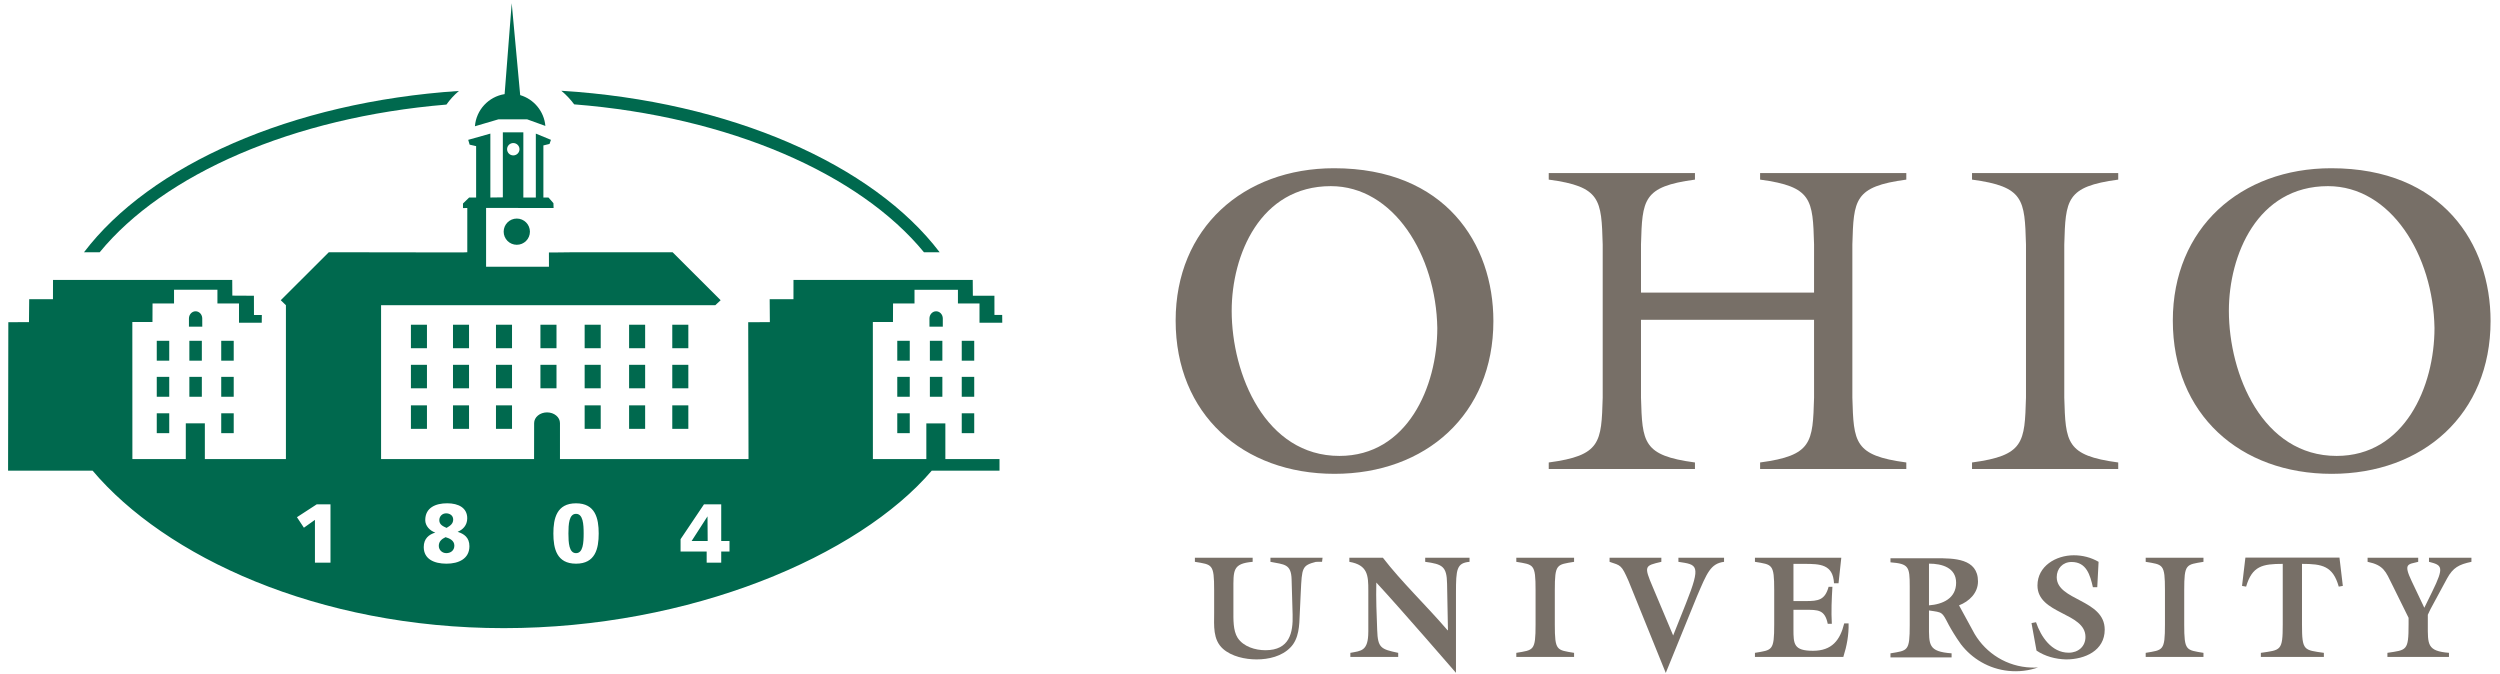
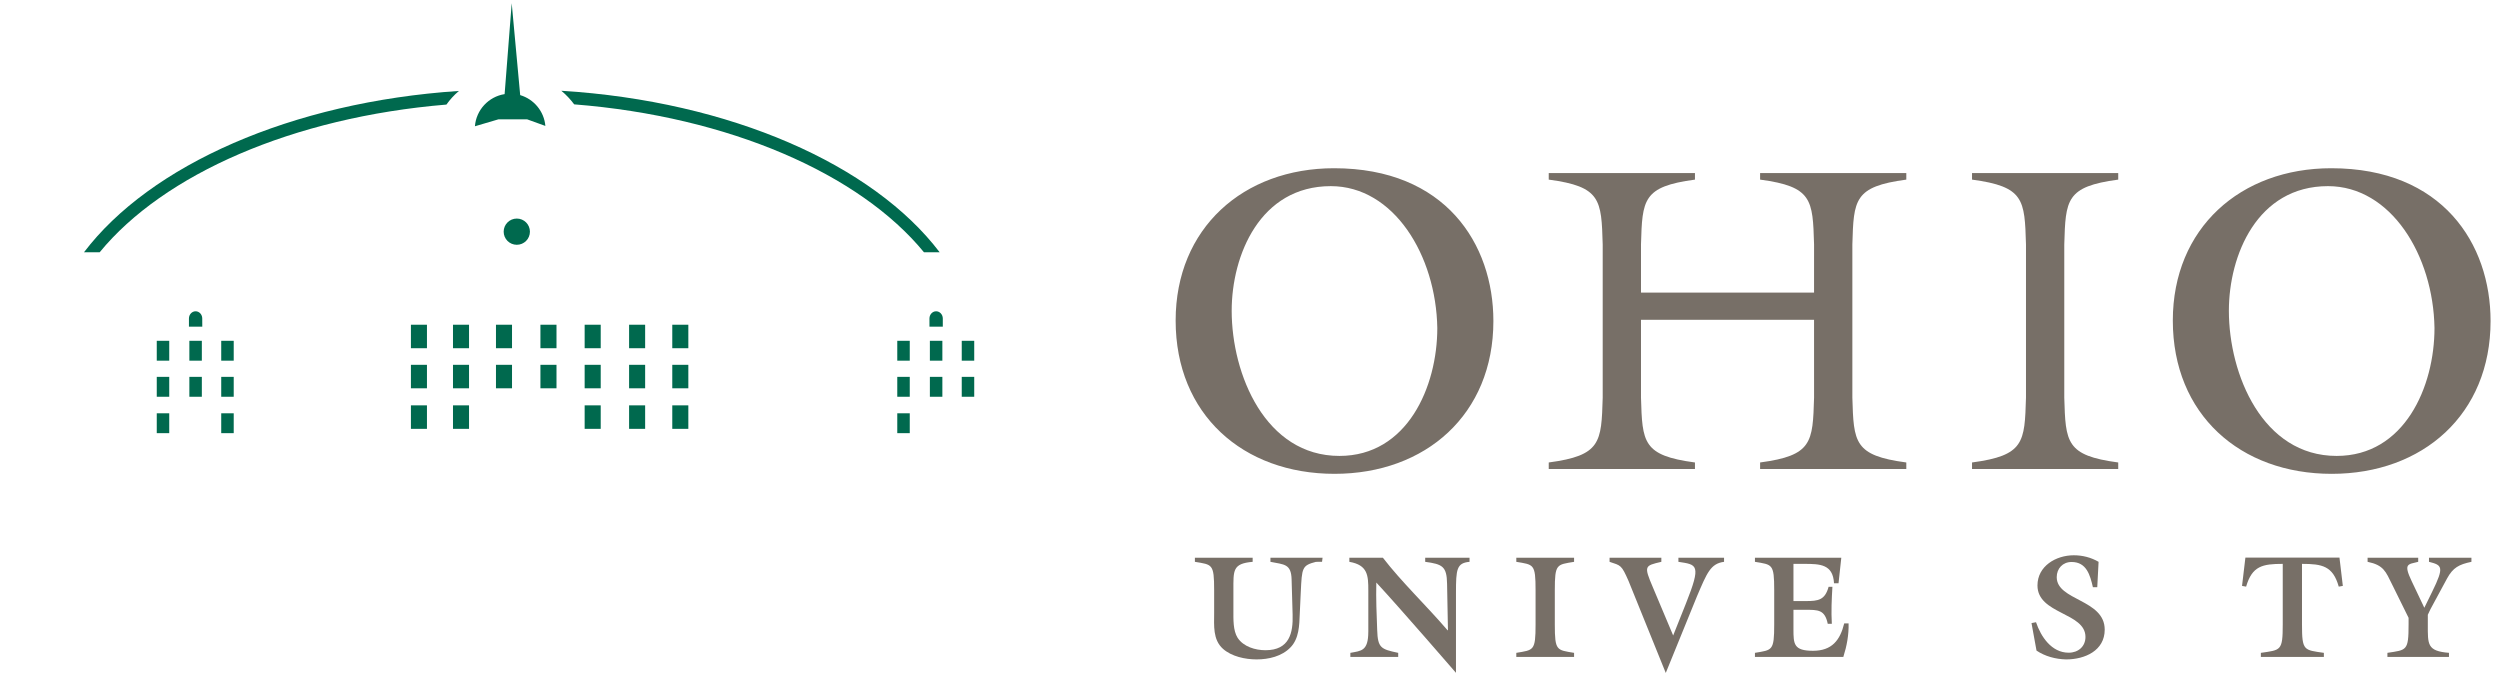
<svg xmlns="http://www.w3.org/2000/svg" version="1.1" x="0" y="0" width="323.998" height="87.406" viewBox="0 0 323.998 87.406">
  <defs id="defs125" />
  <g id="g3931" transform="matrix(0.993,0,0,0.993,-6.401,-4.546)">
    <path d="m 81.386,18.198 c 20.232,1.599 37.247,9.063 45.647,19.301 h 2.047 c -8.677,-11.425 -27.29,-19.71 -49.375,-21.076 0.652,0.54 1.211,1.147 1.681,1.775 l 0,0 z" id="path5" style="fill:#00694e;fill-opacity:1" />
    <path d="M 66.346,16.447 C 44.453,17.895 26.031,26.149 17.41,37.499 h 2.047 C 27.803,27.327 44.651,19.891 64.71,18.227 c 0.445,-0.626 0.983,-1.235 1.636,-1.78 l 0,0 z" id="path7" style="fill:#00694e;fill-opacity:1" />
    <polygon points="79.076,50.025 76.979,50.025 76.979,46.959 76.979,46.959 79.076,46.959 " id="polygon9" style="fill:#00694e;fill-opacity:1" />
    <polygon points="73.271,50.025 71.177,50.025 71.177,46.959 71.177,46.959 73.271,46.959 " id="polygon11" style="fill:#00694e;fill-opacity:1" />
    <polygon points="67.661,50.025 65.567,50.025 65.567,46.959 65.567,46.959 67.661,46.959 " id="polygon13" style="fill:#00694e;fill-opacity:1" />
    <polygon points="62.169,50.025 60.076,50.025 60.076,46.959 60.076,46.959 62.169,46.959 " id="polygon15" style="fill:#00694e;fill-opacity:1" />
    <polygon points="84.847,50.025 82.75,50.025 82.75,46.959 82.75,46.959 84.847,46.959 " id="polygon17" style="fill:#00694e;fill-opacity:1" />
    <polygon points="90.645,50.025 88.551,50.025 88.551,46.959 88.551,46.959 90.645,46.959 " id="polygon19" style="fill:#00694e;fill-opacity:1" />
    <polygon points="96.283,50.025 94.187,50.025 94.187,46.959 94.187,46.959 96.283,46.959 " id="polygon21" style="fill:#00694e;fill-opacity:1" />
    <path d="m 72.181,34.815 c 0,0.947 0.768,1.711 1.715,1.711 0.943,0 1.712,-0.764 1.712,-1.711 0,-0.942 -0.769,-1.712 -1.712,-1.712 -0.948,10e-4 -1.715,0.77 -1.715,1.712 l 0,0 z" id="path23" style="fill:#00694e;fill-opacity:1" />
    <polygon points="79.076,55.256 76.979,55.256 76.979,52.191 76.979,52.191 79.076,52.191 " id="polygon25" style="fill:#00694e;fill-opacity:1" />
    <polygon points="73.271,55.256 71.177,55.256 71.177,52.191 71.177,52.191 73.271,52.191 " id="polygon27" style="fill:#00694e;fill-opacity:1" />
    <polygon points="67.661,55.256 65.567,55.256 65.567,52.191 65.567,52.191 67.661,52.191 " id="polygon29" style="fill:#00694e;fill-opacity:1" />
    <polygon points="62.169,55.256 60.076,55.256 60.076,52.191 60.076,52.191 62.169,52.191 " id="polygon31" style="fill:#00694e;fill-opacity:1" />
    <polygon points="84.847,55.256 82.75,55.256 82.75,52.191 82.75,52.191 84.847,52.191 " id="polygon33" style="fill:#00694e;fill-opacity:1" />
    <polygon points="90.645,55.256 88.551,55.256 88.551,52.191 88.551,52.191 90.645,52.191 " id="polygon35" style="fill:#00694e;fill-opacity:1" />
    <polygon points="96.283,55.256 94.187,55.256 94.187,52.191 94.187,52.191 96.283,52.191 " id="polygon37" style="fill:#00694e;fill-opacity:1" />
-     <polygon points="73.271,60.548 71.177,60.548 71.177,57.482 71.177,57.482 73.271,57.482 " id="polygon39" style="fill:#00694e;fill-opacity:1" />
    <polygon points="67.661,60.548 65.567,60.548 65.567,57.482 65.567,57.482 67.661,57.482 " id="polygon41" style="fill:#00694e;fill-opacity:1" />
    <polygon points="62.169,60.548 60.076,60.548 60.076,57.482 60.076,57.482 62.169,57.482 " id="polygon43" style="fill:#00694e;fill-opacity:1" />
    <polygon points="84.847,60.548 82.75,60.548 82.75,57.482 82.75,57.482 84.847,57.482 " id="polygon45" style="fill:#00694e;fill-opacity:1" />
    <polygon points="90.645,60.548 88.551,60.548 88.551,57.482 88.551,57.482 90.645,57.482 " id="polygon47" style="fill:#00694e;fill-opacity:1" />
    <polygon points="96.283,60.548 94.187,60.548 94.187,57.482 94.187,57.482 96.283,57.482 " id="polygon49" style="fill:#00694e;fill-opacity:1" />
    <path d="M 74.338,16.991 73.231,5 72.305,16.862 c -2.09,0.329 -3.711,2.058 -3.875,4.195 l 3.055,-0.901 h 3.769 l 2.37,0.858 c -0.166,-1.911 -1.5,-3.493 -3.286,-4.023 l 0,0 z" id="path51" style="fill:#00694e;fill-opacity:1" />
    <polygon points="28.534,56.36 26.905,56.36 26.905,53.763 26.905,53.763 28.534,53.763 " id="polygon53" style="fill:#00694e;fill-opacity:1" />
    <polygon points="32.789,56.36 31.16,56.36 31.16,53.763 31.16,53.763 32.789,53.763 " id="polygon55" style="fill:#00694e;fill-opacity:1" />
    <polygon points="36.949,56.36 35.319,56.36 35.319,53.763 35.319,53.763 36.949,53.763 " id="polygon57" style="fill:#00694e;fill-opacity:1" />
    <polygon points="28.534,51.651 26.905,51.651 26.905,49.057 26.905,49.057 28.534,49.057 " id="polygon59" style="fill:#00694e;fill-opacity:1" />
    <polygon points="32.789,51.651 31.16,51.651 31.16,49.057 31.16,49.057 32.789,49.057 " id="polygon61" style="fill:#00694e;fill-opacity:1" />
    <polygon points="36.949,51.651 35.319,51.651 35.319,49.057 35.319,49.057 36.949,49.057 " id="polygon63" style="fill:#00694e;fill-opacity:1" />
    <polygon points="28.534,61.111 26.905,61.111 26.905,58.518 26.905,58.518 28.534,58.518 " id="polygon65" style="fill:#00694e;fill-opacity:1" />
    <polygon points="36.949,61.111 35.319,61.111 35.319,58.518 35.319,58.518 36.949,58.518 " id="polygon67" style="fill:#00694e;fill-opacity:1" />
    <path d="M 31.01,46.298 H 31 c 0,0 0.006,0.043 0.01,0 l 0,0 z" id="path69" style="fill:#00694e;fill-opacity:1" />
-     <path d="m 32.842,46.145 c 0,-0.518 -0.385,-0.94 -0.868,-0.94 -0.479,0 -0.868,0.422 -0.868,0.94 0,0.018 0,1.069 0,1.069 h 1.741 l -0.005,-1.069 0,0 z" id="path71" style="fill:#00694e;fill-opacity:1" />
+     <path d="m 32.842,46.145 c 0,-0.518 -0.385,-0.94 -0.868,-0.94 -0.479,0 -0.868,0.422 -0.868,0.94 0,0.018 0,1.069 0,1.069 h 1.741 z" id="path71" style="fill:#00694e;fill-opacity:1" />
    <polygon points="125.181,56.36 123.552,56.36 123.552,53.763 123.552,53.763 125.181,53.763 " id="polygon73" style="fill:#00694e;fill-opacity:1" />
    <polygon points="129.437,56.36 127.807,56.36 127.807,53.763 127.807,53.763 129.437,53.763 " id="polygon75" style="fill:#00694e;fill-opacity:1" />
    <polygon points="133.595,56.36 131.966,56.36 131.966,53.763 131.966,53.763 133.595,53.763 " id="polygon77" style="fill:#00694e;fill-opacity:1" />
    <polygon points="125.181,51.651 123.552,51.651 123.552,49.057 123.552,49.057 125.181,49.057 " id="polygon79" style="fill:#00694e;fill-opacity:1" />
    <polygon points="129.437,51.651 127.807,51.651 127.807,49.057 127.807,49.057 129.437,49.057 " id="polygon81" style="fill:#00694e;fill-opacity:1" />
    <polygon points="133.595,51.651 131.966,51.651 131.966,49.057 131.966,49.057 133.595,49.057 " id="polygon83" style="fill:#00694e;fill-opacity:1" />
    <polygon points="125.181,61.111 123.552,61.111 123.552,58.518 123.552,58.518 125.181,58.518 " id="polygon85" style="fill:#00694e;fill-opacity:1" />
-     <polygon points="133.595,61.111 131.966,61.111 131.966,58.518 131.966,58.518 133.595,58.518 " id="polygon87" style="fill:#00694e;fill-opacity:1" />
    <path d="m 127.653,46.298 h -0.008 c 0.001,0 0.008,0.043 0.008,0 l 0,0 z" id="path89" style="fill:#00694e;fill-opacity:1" />
    <path d="m 129.493,46.145 c 0,-0.518 -0.393,-0.94 -0.872,-0.94 -0.479,0 -0.871,0.422 -0.871,0.94 0,0.018 0.003,1.069 0.003,1.069 h 1.74 v -1.069 l 0,0 z" id="path91" style="fill:#00694e;fill-opacity:1" />
-     <path d="m 98.676,78.015 h 1.899 v -1.451 h 1.081 v -1.376 h -1.081 v -4.792 h -2.249 l -3.057,4.552 v 1.616 h 3.406 v 1.451 l 0.001,0 z m -17.05,0.131 c 2.522,0 2.958,-1.965 2.958,-3.94 0,-1.975 -0.437,-3.94 -2.958,-3.94 -2.521,0 -2.958,1.965 -2.958,3.94 0,1.975 0.437,3.94 2.958,3.94 l 0,0 z M 47.549,78.015 h 2.03 v -7.619 h -1.79 l -2.587,1.682 0.906,1.375 1.441,-1.026 v 5.588 l 0,0 z m 14.397,-5.556 c 0,0.753 0.601,1.386 1.31,1.626 -0.819,0.251 -1.506,0.775 -1.506,1.889 0,1.561 1.332,2.172 2.969,2.172 1.593,0 2.991,-0.644 2.991,-2.281 0,-1.146 -0.709,-1.615 -1.539,-1.877 0.666,-0.273 1.255,-0.83 1.255,-1.769 0,-1.343 -1.114,-1.954 -2.62,-1.954 -1.506,0 -2.86,0.567 -2.86,2.194 l 0,0 z m 75.308,-25.76 -2.97,0.003 v -2.515 h -2.815 v -1.79 h -5.667 v 1.787 H 123 l -0.01,2.422 h -2.626 l 0.006,17.883 h 6.975 v -4.656 h 2.483 v 4.656 h 7.067 v 1.515 h -8.843 C 118.512,77.16 96.56,86.559 72.201,86.559 47.848,86.559 27.969,77.173 18.531,66.004 H 7.5 l 0.033,-19.373 2.695,-0.014 0.028,-2.988 h 3.101 l 0.008,-2.518 h 23.391 l 0.012,2.049 2.817,0.016 0.007,2.515 1.026,0 -0.011,1.007 -2.968,0.003 v -2.515 h -2.816 v -1.79 H 29.16 v 1.787 h -2.805 l -0.01,2.422 h -2.627 l 0.007,17.883 h 6.97 v -4.656 h 2.487 v 4.656 h 10.58 V 44.412 l -0.673,-0.653 6.271,-6.26 17.458,0.025 0.615,-0.025 v -5.773 l -0.562,0.007 v -0.594 l 0.804,-0.782 h 0.911 V 23.65 l -0.847,-0.193 -0.185,-0.628 2.89,-0.814 v 8.342 l 1.629,-0.021 V 21.85 h 2.676 v 8.507 h 1.629 v -8.342 l 1.973,0.814 -0.186,0.536 -0.8,0.193 v 6.799 h 0.664 l 0.647,0.736 0.021,0.633 -8.81,-0.011 v 7.671 h 8.206 L 78.087,37.528 79.101,37.526 81.334,37.5 H 94.23 l 6.27,6.26 -0.701,0.653 H 81.334 66.818 56.181 V 64.49 h 19.968 l 0.008,-4.695 c 0,-0.769 0.758,-1.395 1.687,-1.395 0.932,0 1.685,0.626 1.685,1.395 v 4.695 h 24.609 l -0.041,-17.858 2.826,-0.014 -0.025,-2.988 h 3.105 l 0.003,-2.518 h 23.395 l 0.016,2.064 h 2.814 l 0.003,2.5 h 1.011 l 0.009,1.023 0,0 z M 73.435,23.247 c -0.447,0 -0.808,0.361 -0.808,0.806 0,0.447 0.361,0.808 0.808,0.808 0.446,0 0.811,-0.361 0.811,-0.808 0,-0.445 -0.365,-0.806 -0.811,-0.806 l 0,0 z m 25.372,51.941 h -2.096 l 2.074,-3.22 0.022,3.22 0,0 z m -17.181,1.583 c -0.917,0 -0.993,-1.354 -0.993,-2.565 0,-1.211 0.077,-2.565 0.993,-2.565 0.917,0 0.994,1.354 0.994,2.565 0,1.211 -0.076,2.565 -0.994,2.565 l 0,0 z M 65.745,75.788 c 0,0.622 -0.469,0.982 -1.048,0.982 -0.535,0 -0.982,-0.404 -0.982,-0.949 0,-0.59 0.393,-0.906 0.884,-1.136 0.513,0.153 1.146,0.426 1.146,1.103 l 0,0 z M 63.78,72.47 c 0,-0.524 0.404,-0.896 0.895,-0.896 0.448,0 0.917,0.263 0.917,0.809 0,0.513 -0.327,0.785 -0.862,1.091 -0.469,-0.207 -0.95,-0.426 -0.95,-1.004 l 0,0 z" id="path93" style="fill:#00694e;fill-opacity:1" />
-     <path d="m 258.203,78.14 v 5.444 c 1.771,-0.133 3.541,-0.895 3.541,-2.95 0,-1.961 -1.828,-2.494 -3.541,-2.494 l 0,0 z m 4.17,10.523 c -0.729,-1.01 -1.33,-2.043 -1.6,-2.547 -0.895,-1.714 -0.762,-1.6 -2.57,-1.865 v 1.903 c 0,2.589 -0.113,3.465 2.951,3.692 v 0.533 h -7.977 v -0.533 c 2.266,-0.38 2.514,-0.247 2.514,-3.692 V 81.09 c 0,-2.569 -0.133,-2.931 -2.514,-3.121 v -0.533 h 5.92 c 2.342,0 5.502,0 5.502,3.026 0,1.504 -1.143,2.608 -2.475,3.122 l 2.035,3.732 c 1.506,2.535 4.223,4.275 7.387,4.386 0.299,0.011 0.596,0.006 0.889,-0.013 -1.207,0.421 -2.523,0.588 -3.879,0.445 -2.542,-0.266 -4.738,-1.592 -6.183,-3.471 l 0,0 z" id="path95" style="fill:#776f67;fill-opacity:1" />
    <path d="m 172.256,77.904 c 1.789,0.361 2.703,0.248 2.76,2.284 l 0.133,4.607 c 0.076,2.36 -0.398,4.645 -3.539,4.645 -1.333,0 -2.875,-0.457 -3.637,-1.618 -0.609,-0.951 -0.552,-2.455 -0.552,-3.56 v -2.665 c 0,-2.589 -0.114,-3.465 2.513,-3.693 v -0.533 h -7.538 v 0.533 c 2.265,0.381 2.512,0.248 2.512,3.693 v 3.008 c 0,1.599 -0.19,3.445 1.143,4.645 1.123,1.009 2.912,1.39 4.397,1.39 1.58,0 3.312,-0.399 4.435,-1.58 1.104,-1.142 1.143,-2.855 1.199,-4.359 l 0.133,-2.855 c 0.152,-3.179 0.152,-3.464 1.98,-3.94 l 0.795,-0.006 0.068,-0.527 h -6.803 v 0.531 l 0.001,0 z" id="path97" style="fill:#776f67;fill-opacity:1" />
    <path d="m 185.027,87.022 c 0,2.57 -0.951,2.494 -2.342,2.761 v 0.533 h 6.244 v -0.533 c -2.246,-0.476 -2.666,-0.628 -2.742,-2.97 -0.076,-2.075 -0.17,-4.073 -0.113,-6.206 3.141,3.389 10.395,11.783 10.395,11.783 V 81.959 c 0,-3.103 0.094,-3.902 1.77,-4.055 v -0.533 h -5.787 v 0.533 c 2.246,0.305 2.818,0.59 2.855,2.855 l 0.115,6.054 -0.039,0.038 c -2.74,-3.198 -6.053,-6.358 -8.451,-9.48 h -4.379 v 0.533 c 2.418,0.419 2.475,1.79 2.475,3.75 v 5.368 l -0.001,0 z" id="path99" style="fill:#776f67;fill-opacity:1" />
    <path d="m 209.369,81.598 c 0,-3.445 0.248,-3.313 2.514,-3.693 v -0.533 h -7.539 v 0.533 c 2.266,0.381 2.514,0.248 2.514,3.693 v 4.492 c 0,3.446 -0.248,3.313 -2.514,3.693 v 0.533 h 7.539 v -0.533 c -2.266,-0.381 -2.514,-0.247 -2.514,-3.693 v -4.492 l 0,0 z" id="path101" style="fill:#776f67;fill-opacity:1" />
    <path d="m 223.85,92.406 4.068,-9.99 c 1.313,-3.064 1.77,-4.283 3.539,-4.512 V 77.371 H 225.5 v 0.533 c 2.436,0.381 3.025,0.305 0.971,5.464 l -1.656,4.149 -2.646,-6.281 c -1.199,-2.818 -1.086,-2.818 1.104,-3.332 v -0.533 h -6.758 v 0.533 c 1.484,0.495 1.543,0.381 2.475,2.494 l 4.86,12.008 0,0 z" id="path103" style="fill:#776f67;fill-opacity:1" />
    <path d="m 242.059,84.167 c 1.656,0 2.551,-0.037 2.932,1.828 h 0.533 c -0.096,-1.618 -0.02,-3.218 0.076,-4.835 h -0.496 c -0.477,1.731 -1.332,1.865 -2.969,1.865 h -1.619 v -4.854 h 1.391 c 2.074,0 3.768,0.038 3.902,2.532 h 0.59 l 0.361,-3.332 h -11.27 v 0.533 c 2.266,0.381 2.514,0.248 2.514,3.693 v 4.492 c 0,3.446 -0.248,3.313 -2.514,3.693 v 0.533 h 11.535 c 0.457,-1.428 0.725,-2.894 0.686,-4.379 h -0.57 c -0.533,2.189 -1.6,3.579 -4.074,3.579 -2.531,0 -2.551,-0.895 -2.551,-2.836 v -2.514 h 1.543 l 0,0.002 z" id="path105" style="fill:#776f67;fill-opacity:1" />
-     <path d="m 291.514,81.598 c 0,-3.445 0.246,-3.313 2.512,-3.693 v -0.533 h -7.539 v 0.533 c 2.266,0.381 2.514,0.248 2.514,3.693 v 4.492 c 0,3.446 -0.248,3.313 -2.514,3.693 v 0.533 h 7.539 v -0.533 c -2.266,-0.381 -2.512,-0.247 -2.512,-3.693 v -4.492 l 0,0 z" id="path107" style="fill:#776f67;fill-opacity:1" />
    <path d="m 299.594,81.141 c 0.781,-2.703 2.152,-2.97 4.779,-2.97 v 7.919 c 0,3.446 -0.248,3.313 -2.855,3.693 v 0.533 h 8.223 v -0.533 c -2.607,-0.381 -2.855,-0.247 -2.855,-3.693 v -7.919 c 2.627,0 4.035,0.267 4.797,2.97 l 0.533,-0.095 -0.438,-3.69 h -12.279 l -0.438,3.69 0.533,0.095 0,0 z" id="path109" style="fill:#776f67;fill-opacity:1" />
    <path d="m 323.307,84.814 0.342,-0.724 2.172,-4.017 c 0.779,-1.428 1.561,-1.827 3.178,-2.17 V 77.37 h -5.539 v 0.533 c 1.695,0.438 2.037,0.609 0.418,3.902 l -1.027,2.095 -1.656,-3.484 c -1.104,-2.322 -0.475,-2.17 0.857,-2.513 V 77.37 h -6.605 v 0.533 c 2.113,0.438 2.359,1.257 3.217,2.989 l 2.133,4.321 v 0.875 c 0,3.446 -0.248,3.313 -2.762,3.693 v 0.533 h 8.033 v -0.533 c -2.873,-0.229 -2.76,-1.104 -2.76,-3.693 v -1.274 l -10e-4,0 z" id="path111" style="fill:#776f67;fill-opacity:1" />
    <path d="m 276.109,90.64 c 2.436,0 5.029,-1.142 5.029,-3.884 0,-3.979 -6.262,-3.769 -6.262,-6.853 0,-1.123 0.779,-1.979 1.941,-1.979 1.961,0 2.418,1.732 2.779,3.293 h 0.57 l 0.172,-3.313 c -0.971,-0.571 -2.094,-0.856 -3.236,-0.856 -2.322,0 -4.74,1.408 -4.74,3.94 0,3.77 6.264,3.503 6.264,6.72 0,1.237 -0.934,2.056 -2.189,2.056 -2.246,0 -3.637,-2.112 -4.264,-3.979 l -0.59,0.114 0.654,3.589 c 1.089,0.737 2.468,1.122 3.872,1.152 l 0,0 z" id="path113" style="fill:#776f67;fill-opacity:1" />
    <path clip-rule="evenodd" d="m 310.277,28.872 c -9.23,0 -12.934,9.017 -12.934,16.263 0,8.32 4.4,18.947 14.063,18.947 8.855,0 12.773,-9.018 12.773,-16.692 -0.159,-9.501 -5.689,-18.518 -13.902,-18.518 l 0,0 z m 0.43,-2.337 c 14.504,0 20.791,9.857 20.791,19.942 0.002,12.181 -8.838,19.943 -20.734,19.943 -11.955,0 -20.736,-7.762 -20.736,-19.999 -0.001,-12.067 8.837,-19.886 20.679,-19.886 l 0,0 z" id="path115" style="fill:#776f67;fill-opacity:1;fill-rule:evenodd" />
    <path clip-rule="evenodd" d="m 180.133,28.872 c -9.233,0 -12.936,9.017 -12.936,16.263 0,8.32 4.401,18.947 14.063,18.947 8.855,0 12.773,-9.018 12.773,-16.692 -0.16,-9.501 -5.689,-18.518 -13.9,-18.518 l 0,0 z m 0.428,-2.337 c 14.504,0 20.791,9.858 20.791,19.942 0,12.181 -8.838,19.942 -20.734,19.942 -11.954,0 -20.735,-7.762 -20.735,-19.999 -0.002,-12.066 8.837,-19.885 20.678,-19.885 l 0,0 z" id="path117" style="fill:#776f67;fill-opacity:1;fill-rule:evenodd" />
    <path d="m 275.861,36.482 c 0.17,-5.85 0.227,-7.554 7.041,-8.462 V 27.168 H 263.82 v 0.852 c 6.814,0.909 6.871,2.612 7.043,8.462 v 19.993 c -0.172,5.85 -0.229,7.554 -7.043,8.462 v 0.853 h 19.082 v -0.853 c -6.814,-0.908 -6.871,-2.612 -7.041,-8.462 V 36.482 l 0,0 z" id="path119" style="fill:#776f67;fill-opacity:1" />
    <path d="m 220.617,36.482 v 6.282 h 22.586 l 0.002,-6.282 c -0.172,-5.85 -0.229,-7.554 -7.043,-8.462 v -0.852 h 19.082 v 0.852 c -6.814,0.909 -6.871,2.612 -7.041,8.462 v 19.993 c 0.17,5.85 0.227,7.554 7.041,8.462 v 0.853 h -19.082 v -0.853 c 6.814,-0.908 6.871,-2.612 7.043,-8.462 L 243.203,46.32 h -22.586 v 10.155 c 0.17,5.85 0.227,7.554 7.043,8.462 v 0.853 h -19.084 v -0.853 c 6.816,-0.908 6.873,-2.612 7.043,-8.462 V 36.482 c -0.17,-5.85 -0.227,-7.554 -7.043,-8.462 v -0.852 h 19.084 v 0.852 c -6.816,0.908 -6.873,2.612 -7.043,8.462 l 0,0 z" id="path121" style="fill:#776f67;fill-opacity:1" />
  </g>
</svg>